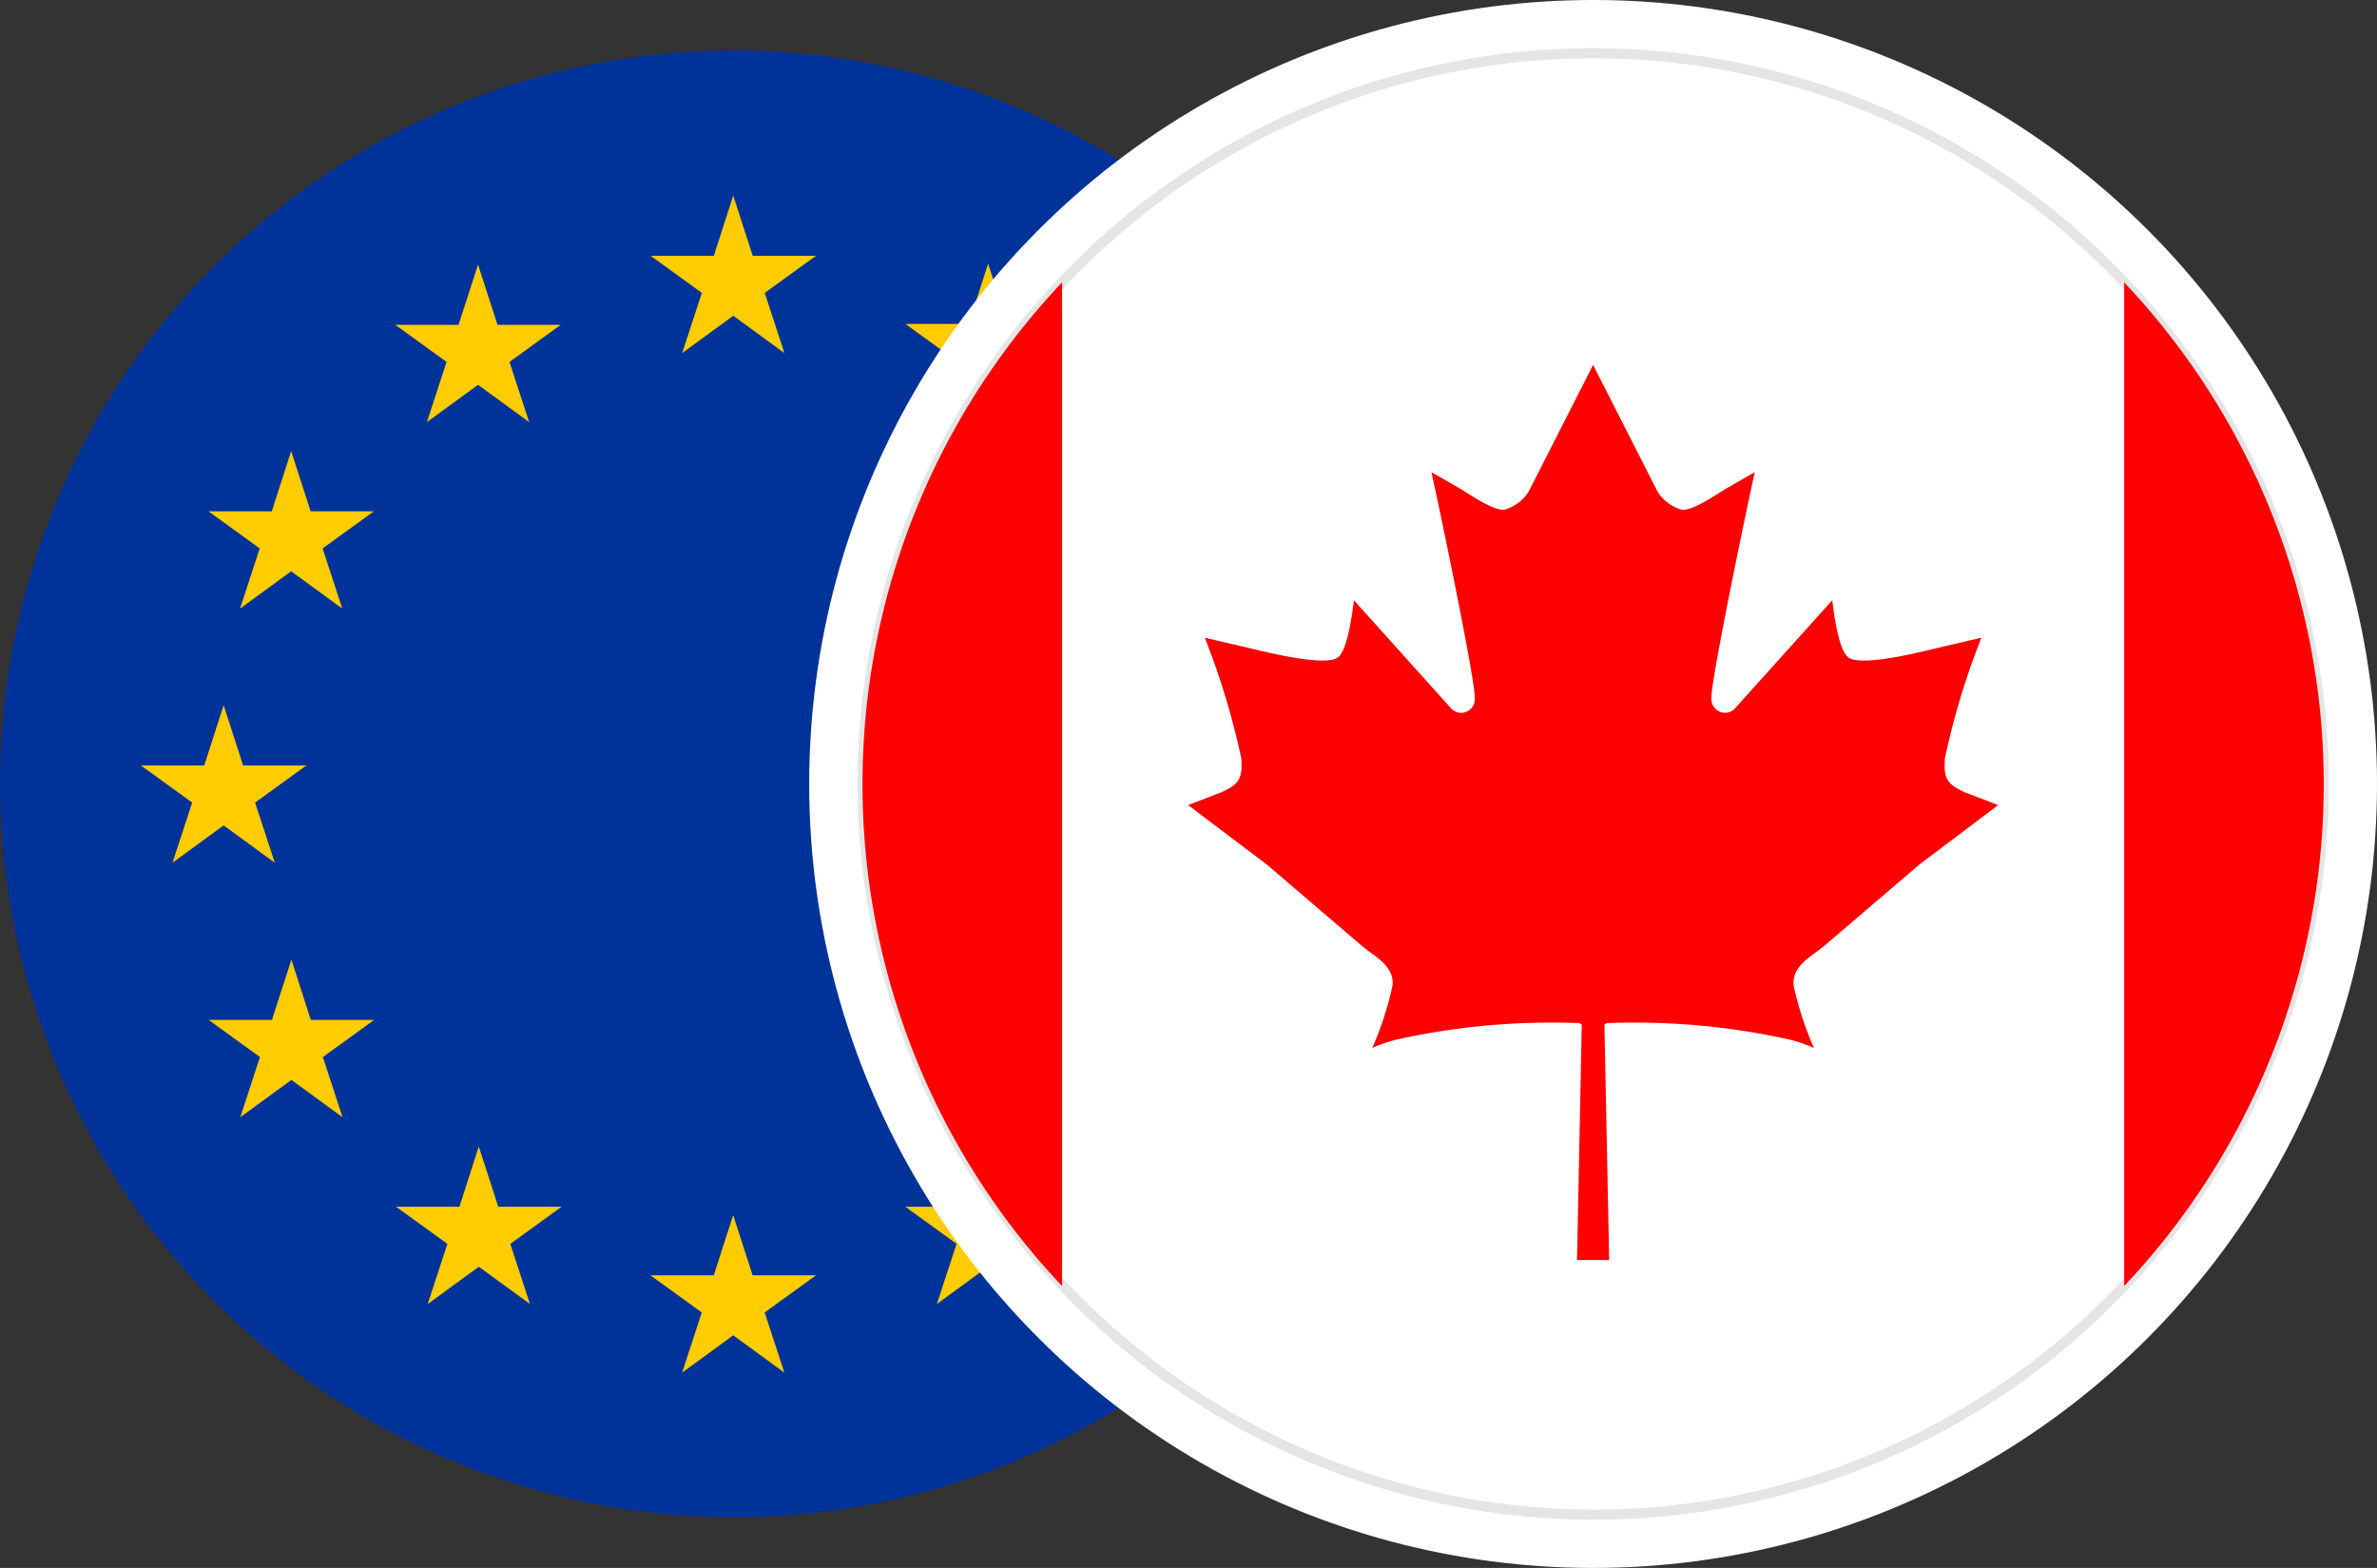
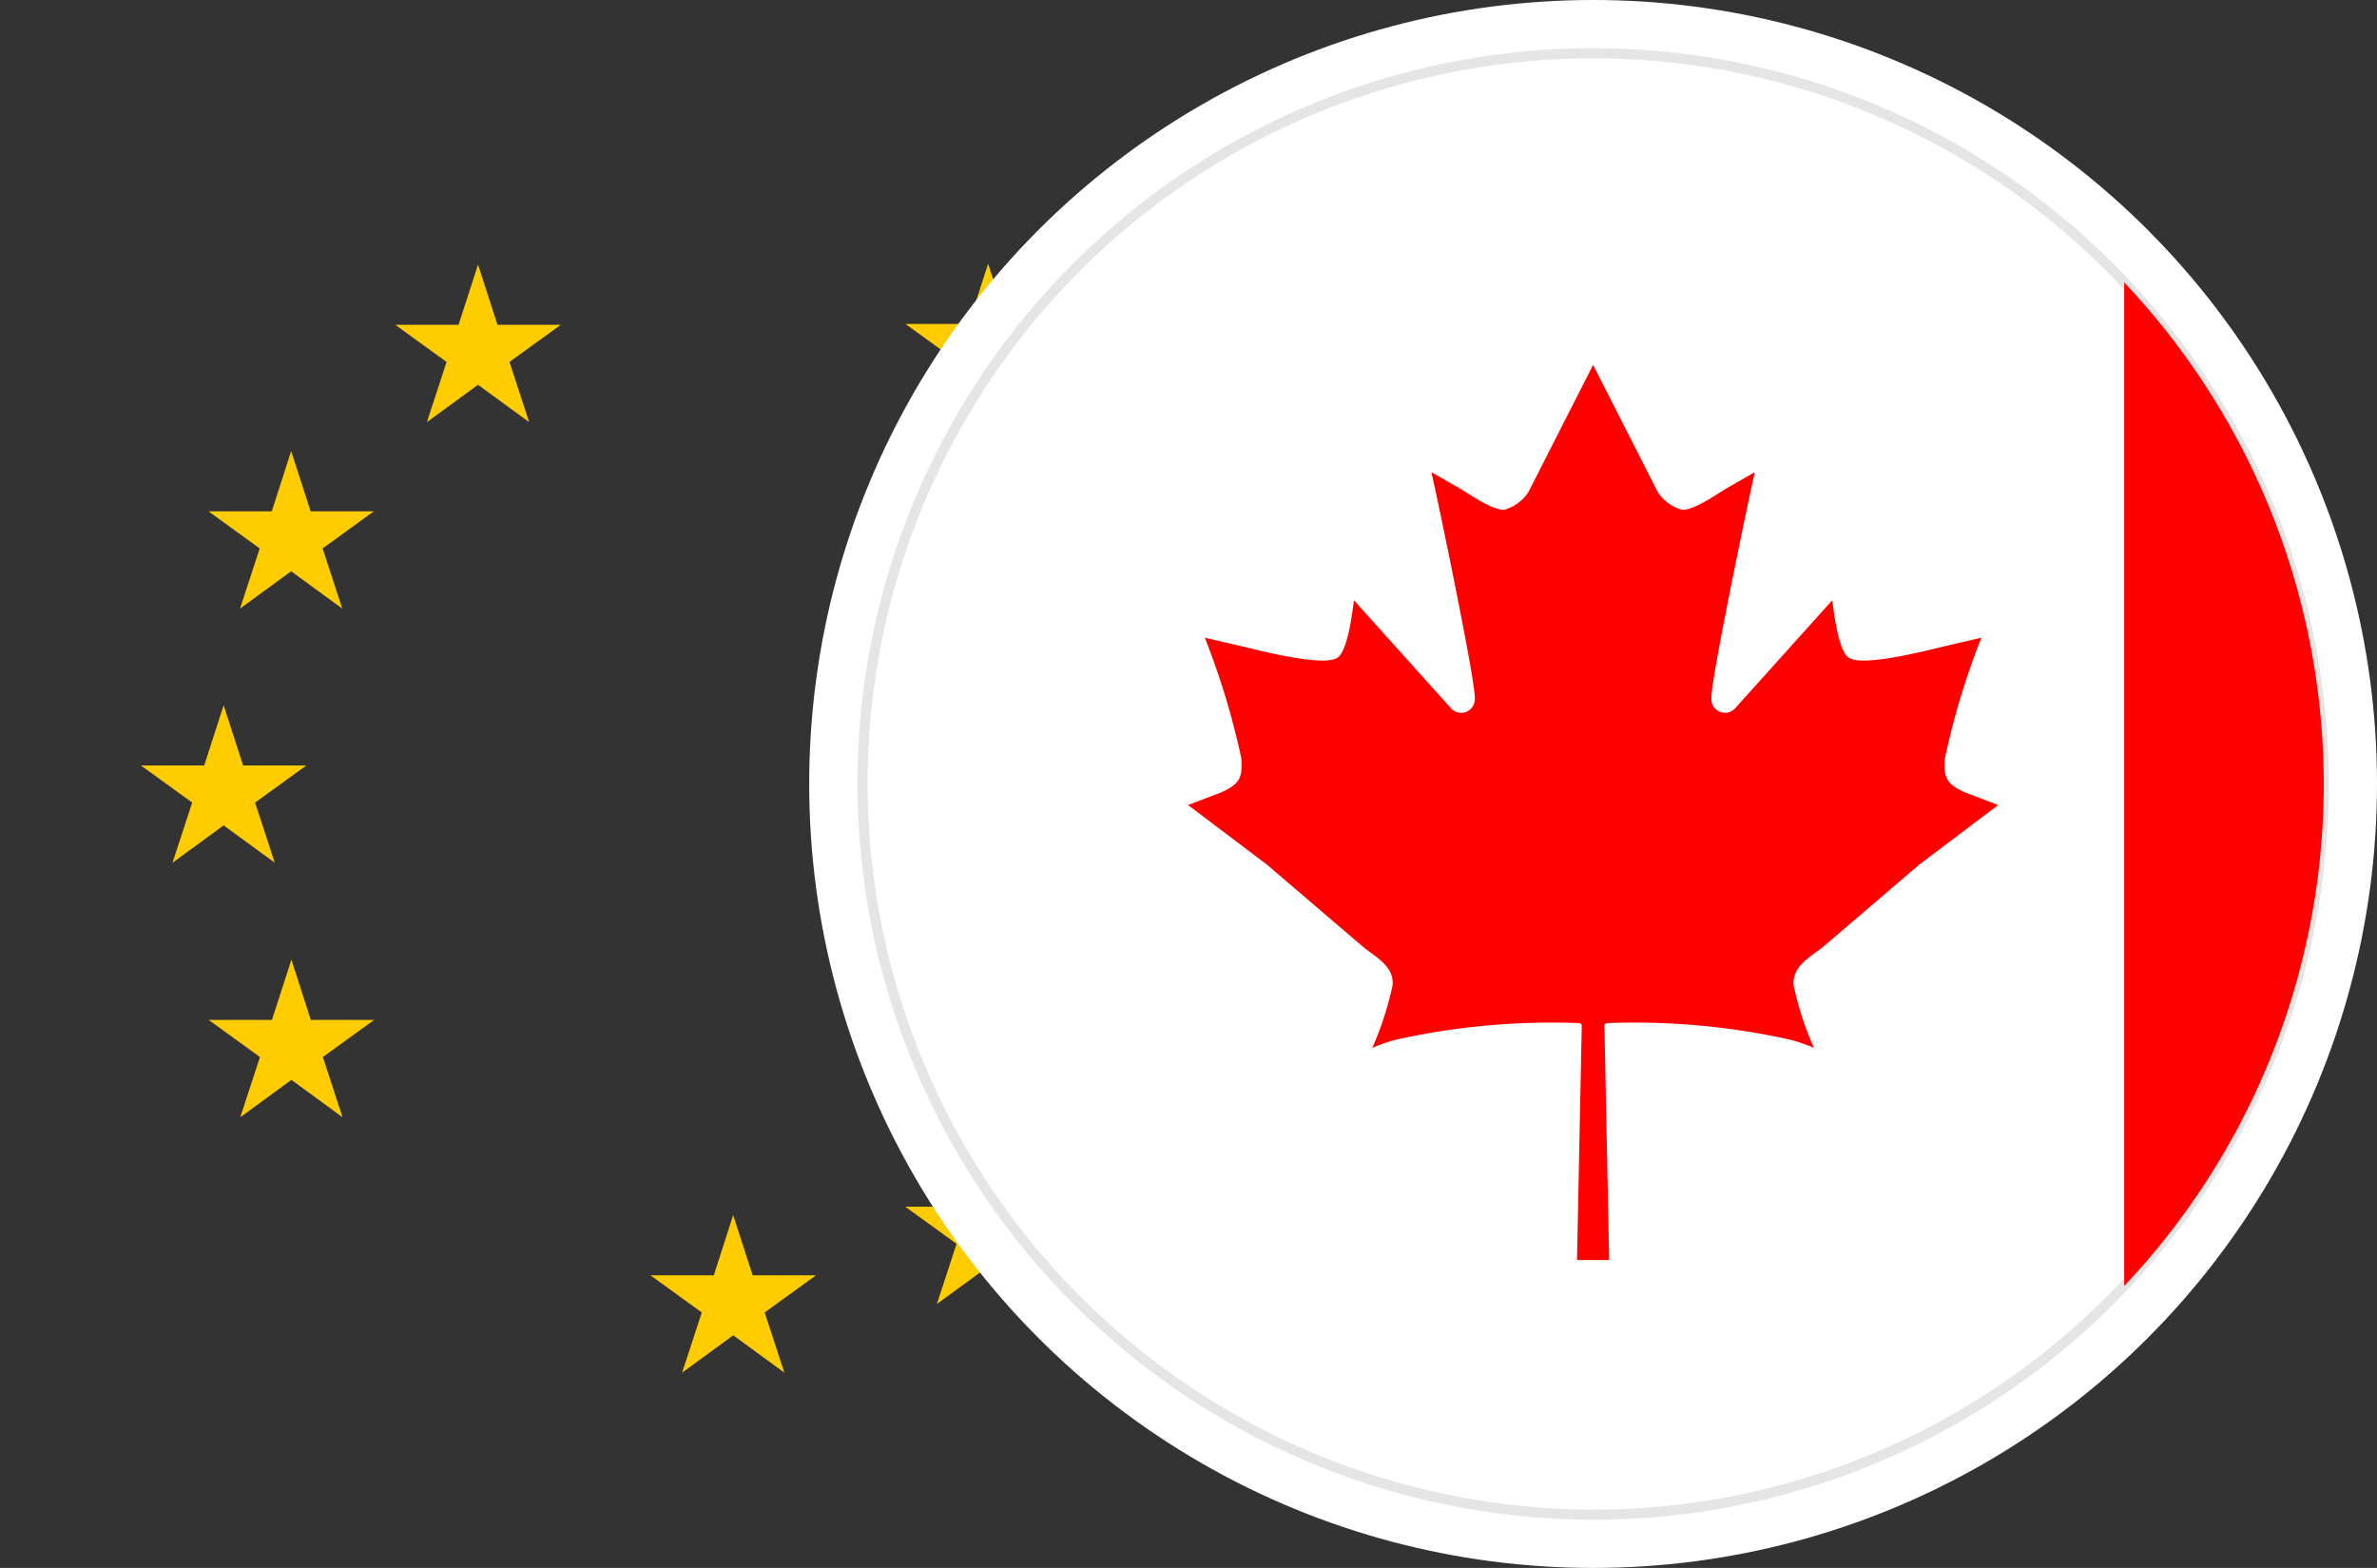
<svg xmlns="http://www.w3.org/2000/svg" width="47" height="31" viewBox="0 0 47 31">
  <rect x="0" y="0" width="47" height="31" fill="#333333" stroke="none" />
  <defs>
    <clipPath id="clip-EURCAD">
      <rect width="47" height="31" />
    </clipPath>
  </defs>
  <g id="EURCAD" clip-path="url(#clip-EURCAD)">
    <g id="Group_27463" data-name="Group 27463" transform="translate(9892.385 10307.447)">
-       <path id="Path_129437" data-name="Path 129437" d="M3129.115,1159.554a14.5,14.5,0,1,0-14.5-14.5,14.528,14.528,0,0,0,14.5,14.5" transform="translate(-13007 -11437.001)" fill="#039" fill-rule="evenodd" />
-       <path id="Path_129438" data-name="Path 129438" d="M3158.4,1139.943l.385,1.191,1.252,0-1.014.734.389,1.19-1.011-.738-1.011.738.39-1.19-1.014-.734,1.251,0Z" transform="translate(-13036.287 -11443.524)" fill="#fc0" fill-rule="evenodd" />
      <path id="Path_129439" data-name="Path 129439" d="M3174.91,1144.361l.385,1.191,1.251,0-1.014.734.389,1.189-1.011-.738-1.011.738.389-1.189-1.014-.734,1.252,0Z" transform="translate(-13047.757 -11446.595)" fill="#fc0" fill-rule="evenodd" />
      <path id="Path_129440" data-name="Path 129440" d="M3186.991,1156.467l.384,1.191,1.251,0-1.014.734.389,1.189-1.011-.738-1.011.738.389-1.189-1.014-.734,1.251,0Z" transform="translate(-13056.15 -11455.006)" fill="#fc0" fill-rule="evenodd" />
      <path id="Path_129441" data-name="Path 129441" d="M3191.411,1172.963l.385,1.191,1.252,0-1.014.734.389,1.189-1.011-.738-1.011.738.389-1.189-1.014-.734,1.252,0Z" transform="translate(-13059.222 -11466.468)" fill="#fc0" fill-rule="evenodd" />
      <path id="Path_129442" data-name="Path 129442" d="M3187.021,1189.48l.385,1.191,1.251,0-1.014.734.389,1.19-1.011-.738-1.011.738.389-1.19-1.014-.734,1.252,0Z" transform="translate(-13056.171 -11477.943)" fill="#fc0" fill-rule="evenodd" />
      <path id="Path_129443" data-name="Path 129443" d="M3174.9,1201.545l.384,1.191,1.251,0-1.014.734.389,1.189-1.011-.737-1.011.737.389-1.189-1.014-.734,1.252,0Z" transform="translate(-13047.748 -11486.325)" fill="#fc0" fill-rule="evenodd" />
      <path id="Path_129444" data-name="Path 129444" d="M3158.39,1205.992l.385,1.191,1.252,0-1.014.734.389,1.19-1.011-.738-1.011.738.389-1.19-1.014-.734,1.251,0Z" transform="translate(-13036.278 -11489.415)" fill="#fc0" fill-rule="evenodd" />
-       <path id="Path_129445" data-name="Path 129445" d="M3141.907,1201.552l.385,1.191,1.252,0-1.014.734.389,1.189-1.011-.737-1.011.737.389-1.189-1.014-.734,1.252,0Z" transform="translate(-13024.825 -11486.331)" fill="#fc0" fill-rule="evenodd" />
      <path id="Path_129446" data-name="Path 129446" d="M3129.773,1189.446l.384,1.191,1.252,0-1.014.734.389,1.19-1.011-.738-1.011.738.389-1.19-1.014-.734,1.251,0Z" transform="translate(-13016.396 -11477.919)" fill="#fc0" fill-rule="evenodd" />
      <path id="Path_129447" data-name="Path 129447" d="M3125.38,1172.962l.385,1.191,1.251,0-1.014.734.389,1.189-1.011-.738-1.011.738.389-1.189-1.014-.734,1.252,0Z" transform="translate(-13013.343 -11466.466)" fill="#fc0" fill-rule="evenodd" />
      <path id="Path_129448" data-name="Path 129448" d="M3129.754,1156.5l.385,1.191,1.251,0-1.014.734.389,1.19-1.011-.738-1.011.738.389-1.19-1.013-.734,1.252,0Z" transform="translate(-13016.382 -11455.029)" fill="#fc0" fill-rule="evenodd" />
      <path id="Path_129449" data-name="Path 129449" d="M3141.859,1144.416l.385,1.191,1.251,0-1.014.734.389,1.19-1.011-.738-1.011.738.389-1.19-1.014-.734,1.251,0Z" transform="translate(-13024.792 -11446.632)" fill="#fc0" fill-rule="evenodd" />
    </g>
    <circle id="Ellipse_650" data-name="Ellipse 650" cx="15.5" cy="15.5" r="15.5" transform="translate(16)" fill="#fff" />
    <g id="Group_27466" data-name="Group 27466" transform="translate(12375.891 9658.606)">
      <path id="Path_136242" data-name="Path 136242" d="M662.732,1808.462a14.447,14.447,0,1,0-14.447-14.447,14.475,14.475,0,0,0,14.447,14.447" transform="translate(-13007.122 -11437.121)" fill="#fff" stroke="#e5e5e5" stroke-width="0.2" fill-rule="evenodd" />
-       <path id="Path_136243" data-name="Path 136243" d="M662.609,1779.395a14.5,14.5,0,1,1-10.253,4.247,14.453,14.453,0,0,1,10.253-4.247m10.177,4.323A14.393,14.393,0,1,0,677,1793.895a14.348,14.348,0,0,0-4.215-10.177" transform="translate(-13007 -11437.001)" fill="none" fill-rule="evenodd" />
      <path id="Path_136244" data-name="Path 136244" d="M677.385,1799.758l-1.278,2.512a.84.84,0,0,1-.481.352c-.24.01-.685-.31-.885-.427l-.553-.316c.128.558.871,4.119.857,4.46a.27.27,0,0,1-.458.22l-1.931-2.148c-.03.232-.12.986-.319,1.131-.282.206-1.675-.172-1.956-.234l-.674-.157a14.978,14.978,0,0,1,.722,2.383c.026.389-.03.506-.391.673l-.662.253,1.558,1.176,1.9,1.625c.241.2.628.385.585.77a6.38,6.38,0,0,1-.4,1.23,3.066,3.066,0,0,1,.469-.162,14.167,14.167,0,0,1,3.628-.328.266.266,0,0,1,.045.033l-.094,4.652h.636l-.094-4.652a.274.274,0,0,1,.045-.033,14.166,14.166,0,0,1,3.628.328,3.057,3.057,0,0,1,.469.162,6.388,6.388,0,0,1-.4-1.23c-.043-.386.344-.574.585-.77l1.9-1.625,1.558-1.176-.662-.253c-.362-.167-.417-.284-.391-.673a14.953,14.953,0,0,1,.722-2.383l-.674.157c-.281.063-1.674.44-1.956.234-.2-.145-.289-.9-.319-1.131l-1.932,2.148a.27.27,0,0,1-.457-.22c-.014-.342.729-3.9.857-4.46l-.553.316c-.2.118-.645.438-.885.427a.839.839,0,0,1-.481-.352Z" transform="translate(-13021.776 -11451.149)" fill="red" fill-rule="evenodd" />
-       <path id="Path_136245" data-name="Path 136245" d="M652.23,1814.239V1794.4a14.446,14.446,0,0,0,0,19.843" transform="translate(-13007.121 -11447.423)" fill="red" fill-rule="evenodd" />
      <path id="Path_136246" data-name="Path 136246" d="M730.024,1794.4v19.843a14.446,14.446,0,0,0,0-19.843" transform="translate(-13063.914 -11447.423)" fill="red" fill-rule="evenodd" />
    </g>
  </g>
</svg>